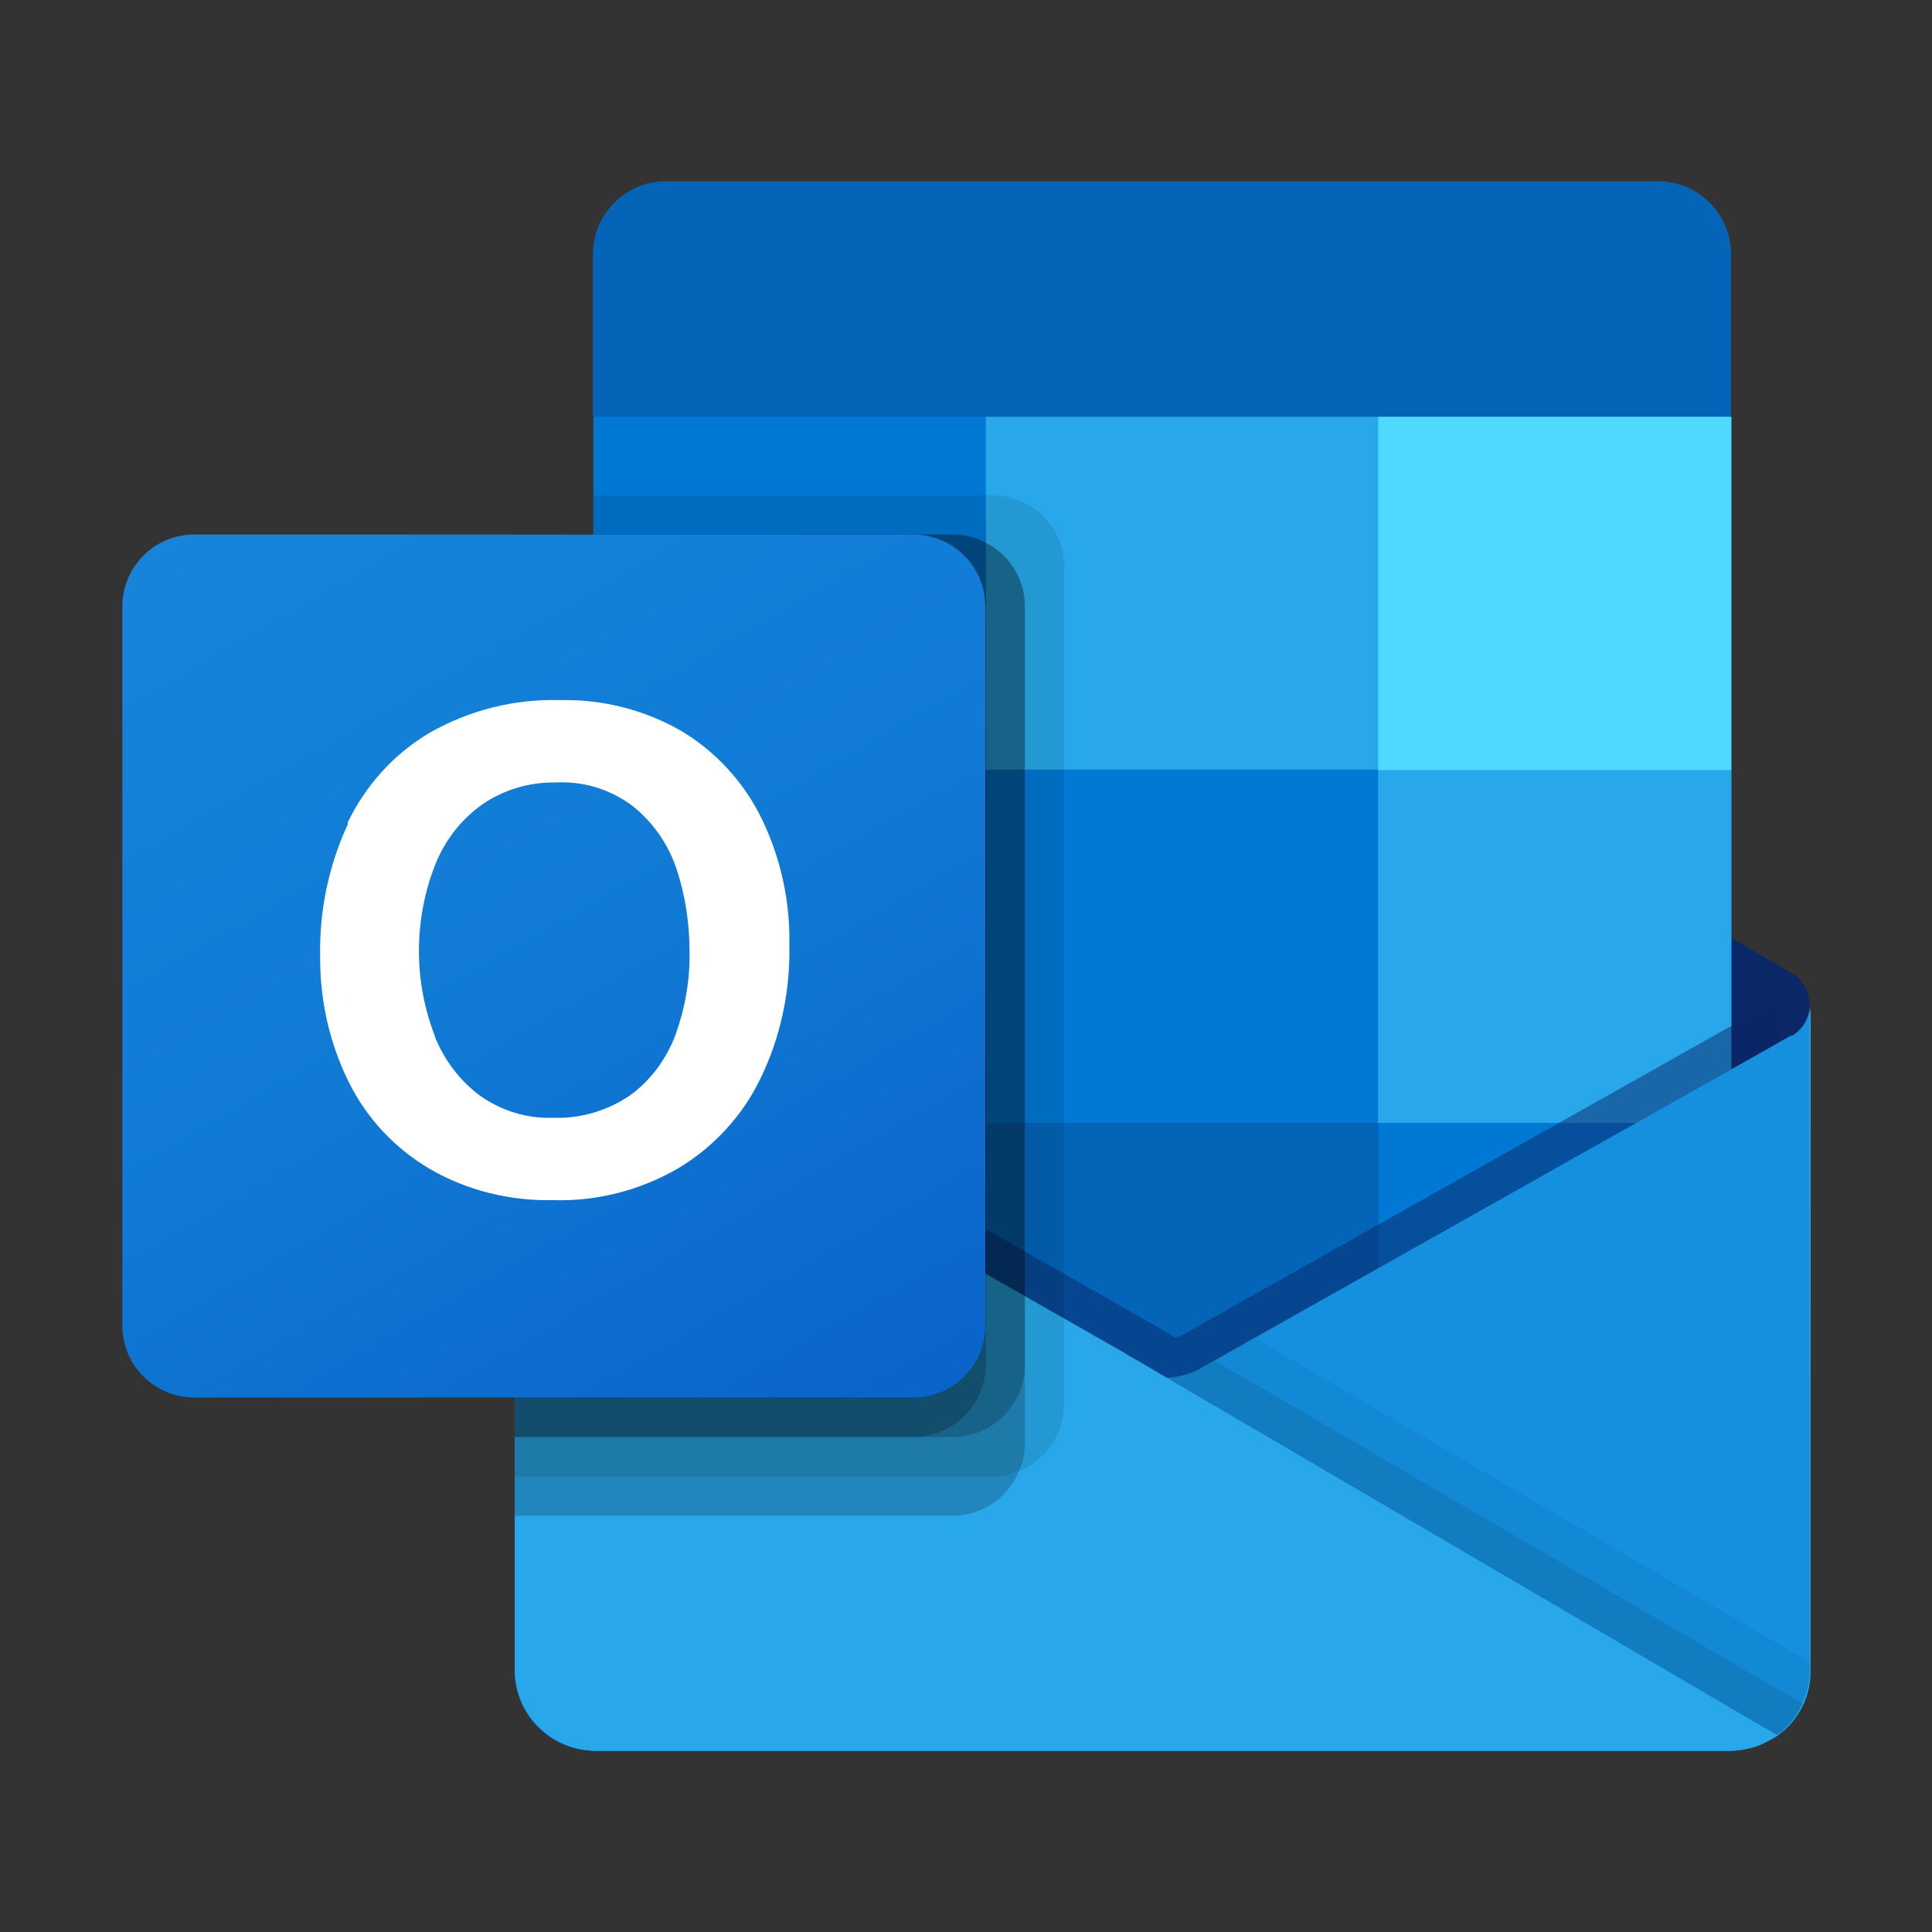
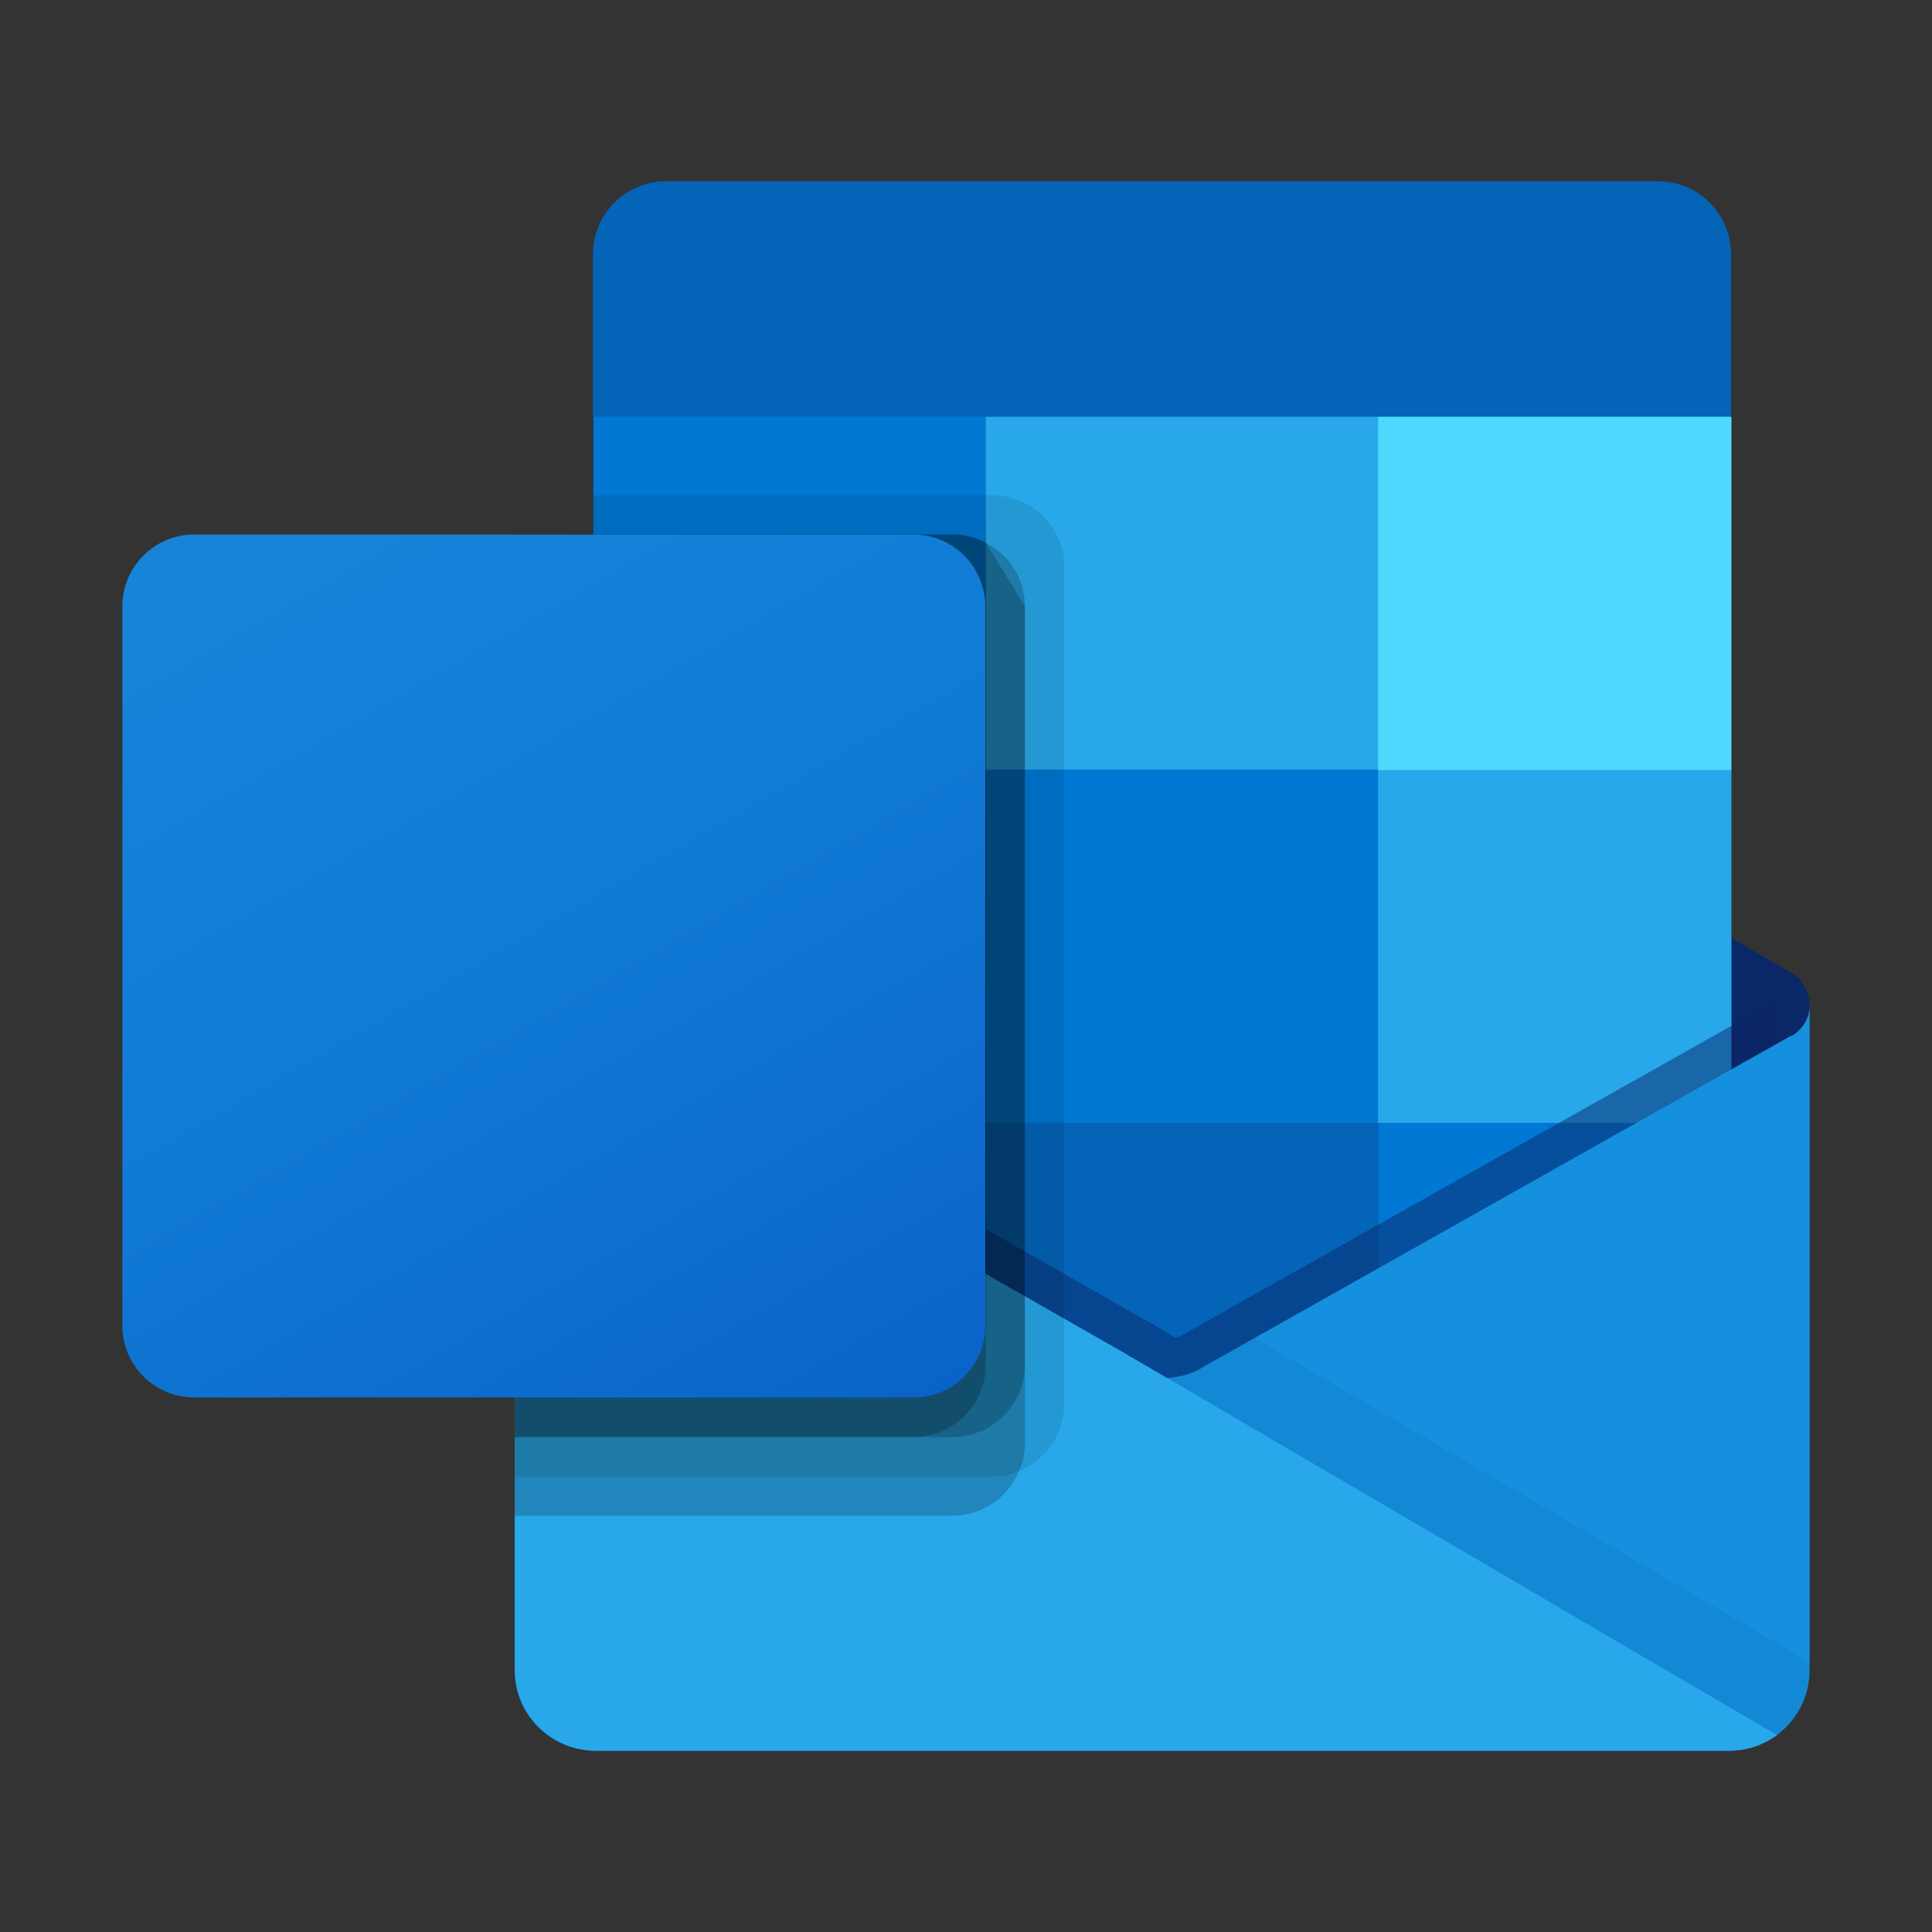
<svg xmlns="http://www.w3.org/2000/svg" fill="none" viewBox="0 0 42 42" height="42" width="42">
  <rect x="0" y="0" width="42" height="42" fill="#333333" stroke="none" />
  <g clip-path="url(#clip0_1_72)">
    <path fill="#0A2767" d="M39.34 21.85C39.34 21.56 39.19 21.3 38.95 21.15H38.93L26.22 13.62C26.17 13.58 26.11 13.55 26.05 13.52C25.56 13.27 24.98 13.27 24.49 13.52C24.43 13.55 24.37 13.58 24.32 13.62L11.61 21.14H11.59C11.2 21.39 11.08 21.9 11.32 22.29C11.39 22.4 11.49 22.5 11.61 22.57L24.32 30.09C24.38 30.13 24.43 30.16 24.49 30.19C24.98 30.44 25.56 30.44 26.05 30.19C26.11 30.16 26.17 30.13 26.22 30.09L38.93 22.57C39.18 22.42 39.34 22.15 39.34 21.86V21.85Z" />
    <path fill="#0364B8" d="M13.08 16.83H21.42V24.48H13.08V16.83ZM37.63 9.06V5.56C37.65 4.69 36.96 3.96 36.08 3.94H14.44C13.57 3.96 12.87 4.69 12.89 5.56V9.06L25.69 12.47L37.63 9.06Z" />
    <path fill="#0078D4" d="M12.9 9.06H21.43V16.74H12.9V9.06Z" />
    <path fill="#28A8EA" d="M29.96 9.06H21.43V16.74L29.96 24.42H37.64V16.74L29.96 9.06Z" />
    <path fill="#0078D4" d="M21.43 16.73H29.96V24.41H21.43V16.73Z" />
    <path fill="#0364B8" d="M21.43 24.41H29.96V32.09H21.43V24.41Z" />
-     <path fill="#14447D" d="M13.08 24.48H21.42V31.43H13.08V24.48Z" />
    <path fill="#0078D4" d="M29.96 24.41H37.64V32.09H29.96V24.41Z" />
-     <path fill="url(#paint0_linear_1_72)" d="M38.95 22.52H38.93L26.22 29.68C26.16 29.71 26.11 29.75 26.05 29.78C25.83 29.88 25.6 29.94 25.36 29.95L24.67 29.54C24.61 29.51 24.55 29.48 24.5 29.44L11.62 22.09L11.2 21.85V36.32C11.2 37.29 11.99 38.06 12.96 38.06H37.62C37.62 38.06 37.65 38.06 37.66 38.06C37.86 38.05 38.07 38.01 38.26 37.94C38.34 37.9 38.42 37.86 38.5 37.82C38.56 37.79 38.66 37.72 38.66 37.72C39.1 37.4 39.36 36.89 39.36 36.34V21.87C39.36 22.15 39.21 22.4 38.97 22.54L38.95 22.52Z" />
    <path fill="#0A2767" d="M38.66 21.8V22.69L25.37 31.84L11.61 22.1L10.35 21.34V20.7H10.87L11.97 21.32H12L12.09 21.39C12.09 21.39 25.02 28.77 25.06 28.79L25.55 29.08C25.55 29.08 25.64 29.05 25.69 29.03C25.72 29.01 38.53 21.8 38.53 21.8H38.68H38.66Z" opacity="0.5" />
    <path fill="#1490DF" d="M38.95 22.52H38.93L26.22 29.68C26.16 29.71 26.11 29.75 26.05 29.78C25.56 30.02 24.98 30.02 24.49 29.78C24.43 29.75 24.37 29.72 24.32 29.68L11.61 22.53H11.59C11.34 22.39 11.19 22.13 11.19 21.85V36.32C11.19 37.29 11.98 38.06 12.95 38.06H37.58C38.55 38.06 39.33 37.29 39.34 36.32V21.85C39.34 22.13 39.19 22.38 38.95 22.52Z" />
-     <path fill="black" d="M26.41 29.57L26.22 29.68C26.16 29.72 26.11 29.75 26.05 29.78C25.84 29.88 25.61 29.94 25.38 29.96L30.22 35.68L38.66 37.71C38.89 37.54 39.08 37.31 39.19 37.04L26.41 29.58V29.57Z" opacity="0.1" />
    <path fill="black" d="M27.27 29.09L26.22 29.68C26.16 29.72 26.11 29.75 26.05 29.78C25.84 29.88 25.61 29.94 25.38 29.96L27.65 36.21L38.66 37.71C39.09 37.38 39.35 36.87 39.35 36.33V36.14L27.28 29.09H27.27Z" opacity="0.05" />
    <path fill="#28A8EA" d="M12.97 38.06H37.58C37.96 38.06 38.33 37.94 38.63 37.72L24.66 29.54C24.6 29.51 24.54 29.48 24.49 29.44L11.61 22.09L11.19 21.85V36.27C11.19 37.26 11.99 38.06 12.97 38.06Z" />
    <path fill="black" d="M23.13 12.33V30.53C23.13 31.17 22.74 31.74 22.15 31.98C21.97 32.06 21.77 32.1 21.57 32.1H11.19V11.62H12.9V10.77H21.58C22.44 10.77 23.14 11.47 23.14 12.33H23.13Z" opacity="0.1" />
    <path fill="black" d="M22.28 13.18V31.38C22.28 31.59 22.24 31.79 22.15 31.98C21.91 32.56 21.35 32.95 20.72 32.95H11.19V11.62H20.72C20.97 11.62 21.21 11.68 21.43 11.8C21.95 12.06 22.28 12.6 22.28 13.18Z" opacity="0.2" />
-     <path fill="black" d="M22.28 13.18V29.67C22.28 30.53 21.58 31.23 20.72 31.24H11.19V11.62H20.72C20.97 11.62 21.21 11.68 21.43 11.8C21.95 12.06 22.28 12.6 22.28 13.18Z" opacity="0.2" />
+     <path fill="black" d="M22.28 13.18V29.67C22.28 30.53 21.58 31.23 20.72 31.24H11.19V11.62H20.72C20.97 11.62 21.21 11.68 21.43 11.8Z" opacity="0.2" />
    <path fill="black" d="M21.43 13.18V29.67C21.43 30.53 20.73 31.23 19.87 31.24H11.19V11.62H19.87C20.73 11.62 21.43 12.32 21.43 13.18Z" opacity="0.2" />
    <path fill="url(#paint1_linear_1_72)" d="M4.22 11.62H19.86C20.72 11.62 21.42 12.32 21.42 13.18V28.82C21.42 29.68 20.72 30.38 19.86 30.38H4.22C3.36 30.38 2.66 29.68 2.66 28.82V13.18C2.66 12.32 3.36 11.62 4.22 11.62Z" />
    <path fill="#50D9FF" d="M29.96 9.06H37.64V16.74H29.96V9.06Z" />
-     <path fill="white" d="M7.55 17.9C7.94 17.08 8.56 16.39 9.34 15.93C10.2 15.44 11.18 15.19 12.18 15.22C13.1 15.2 14.01 15.43 14.81 15.89C15.56 16.34 16.16 16.99 16.55 17.78C16.97 18.64 17.18 19.59 17.16 20.55C17.18 21.55 16.97 22.55 16.53 23.45C16.14 24.26 15.51 24.94 14.74 25.4C13.91 25.88 12.97 26.12 12.02 26.09C11.08 26.11 10.15 25.88 9.34 25.41C8.58 24.96 7.97 24.31 7.58 23.52C7.16 22.67 6.95 21.73 6.96 20.78C6.94 19.79 7.15 18.8 7.57 17.9H7.55ZM9.45 22.53C9.66 23.05 10 23.5 10.45 23.83C10.91 24.15 11.46 24.32 12.02 24.3C12.62 24.32 13.2 24.15 13.7 23.81C14.15 23.48 14.48 23.03 14.68 22.51C14.89 21.93 15 21.32 14.99 20.7C14.99 20.08 14.9 19.46 14.7 18.87C14.52 18.34 14.19 17.87 13.75 17.52C13.27 17.16 12.69 16.98 12.09 17.01C11.52 17 10.96 17.16 10.48 17.49C10.02 17.82 9.67 18.27 9.46 18.8C8.99 20 8.99 21.34 9.46 22.54L9.45 22.53Z" />
  </g>
  <defs>
    <linearGradient gradientUnits="userSpaceOnUse" y2="38.06" x2="25.27" y1="21.85" x1="25.27" id="paint0_linear_1_72">
      <stop stop-color="#35B8F1" />
      <stop stop-color="#28A8EA" offset="1" />
    </linearGradient>
    <linearGradient gradientUnits="userSpaceOnUse" y2="31.6" x2="18.17" y1="10.39" x1="5.92" id="paint1_linear_1_72">
      <stop stop-color="#1784D9" />
      <stop stop-color="#107AD5" offset="0.5" />
      <stop stop-color="#0A63C9" offset="1" />
    </linearGradient>
    <clipPath id="clip0_1_72">
      <rect fill="white" height="42" width="42" />
    </clipPath>
  </defs>
</svg>